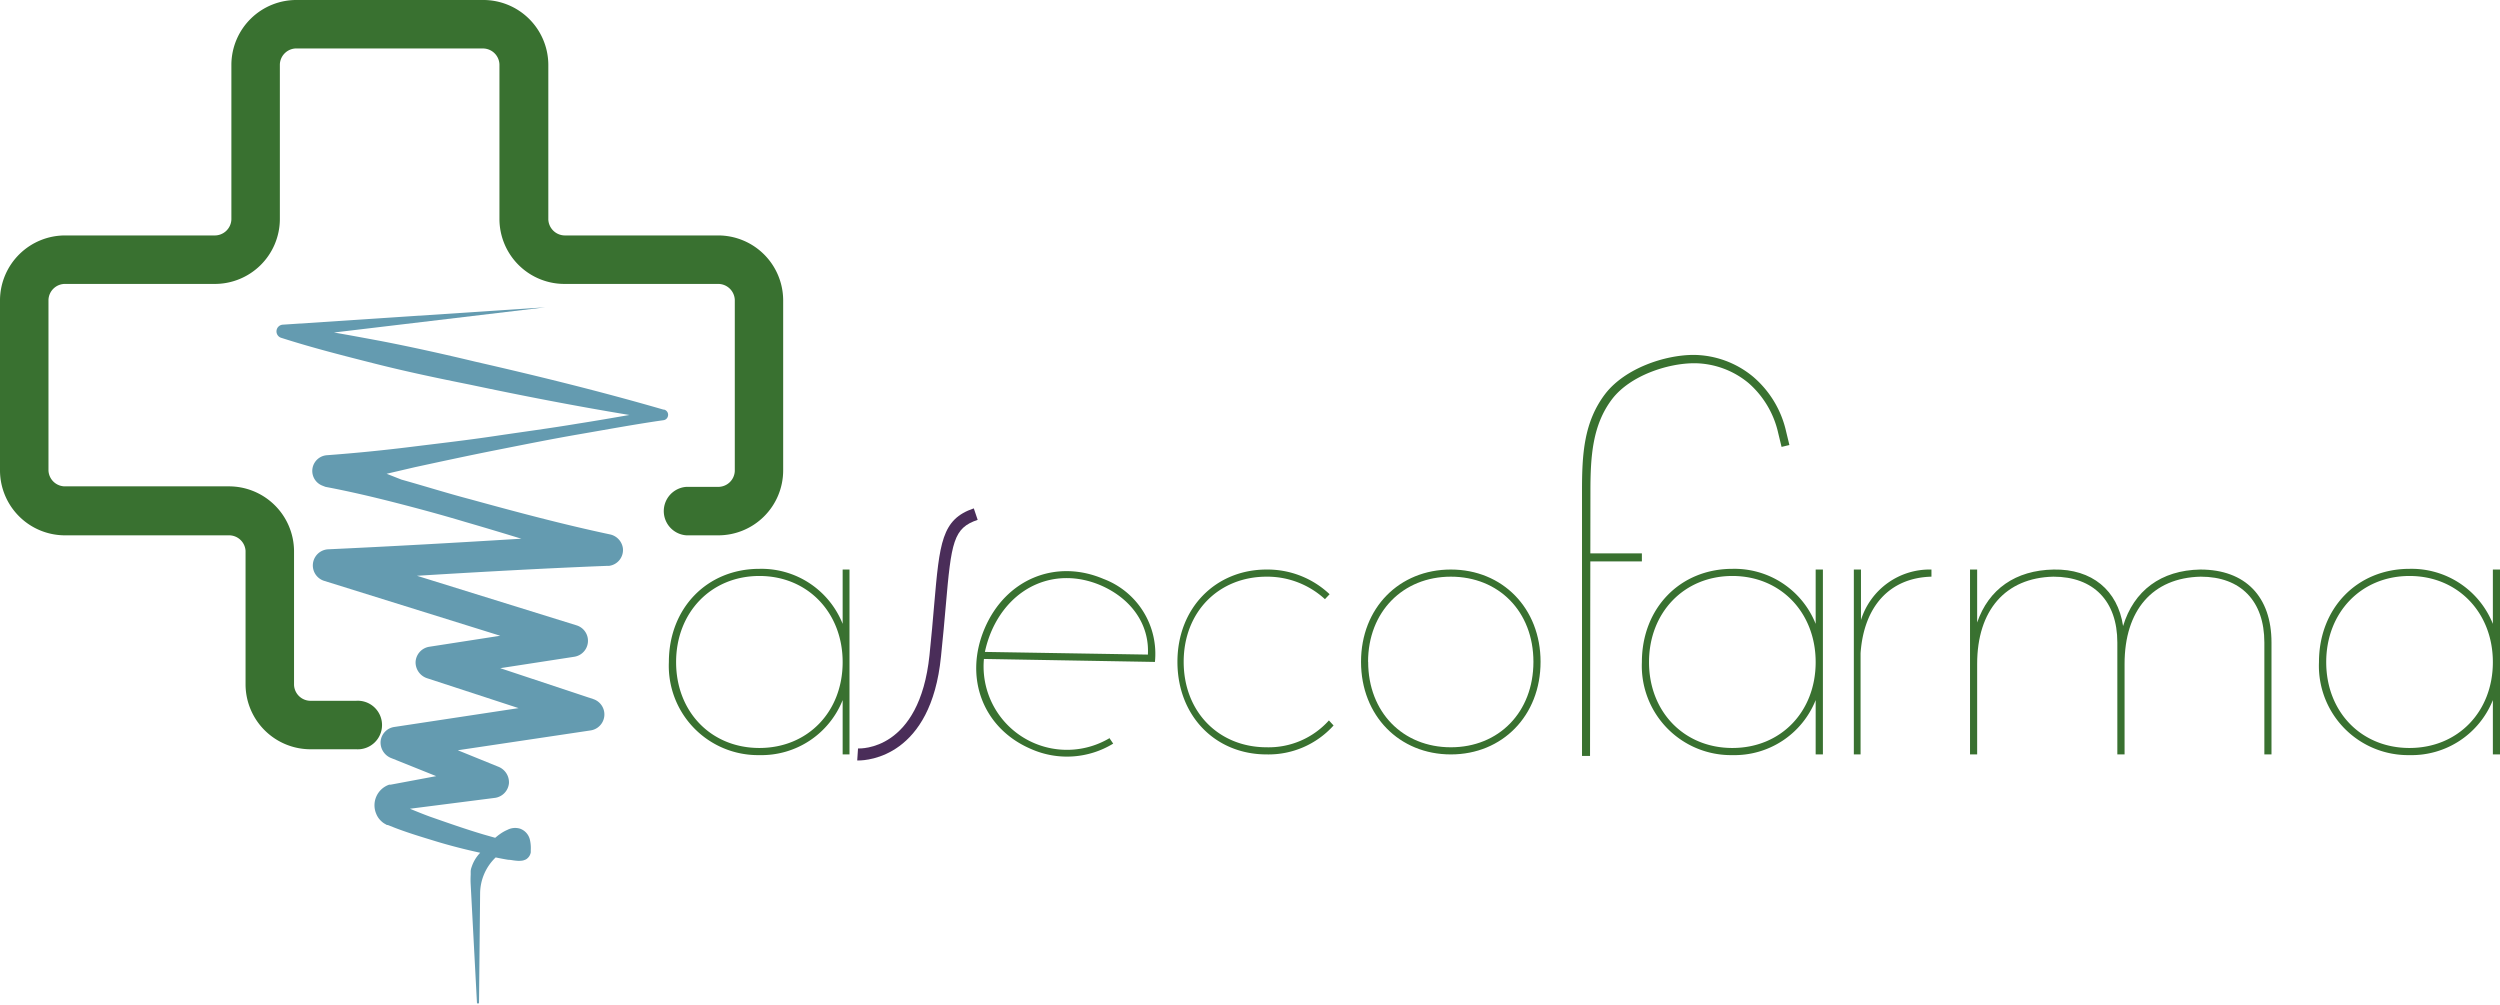
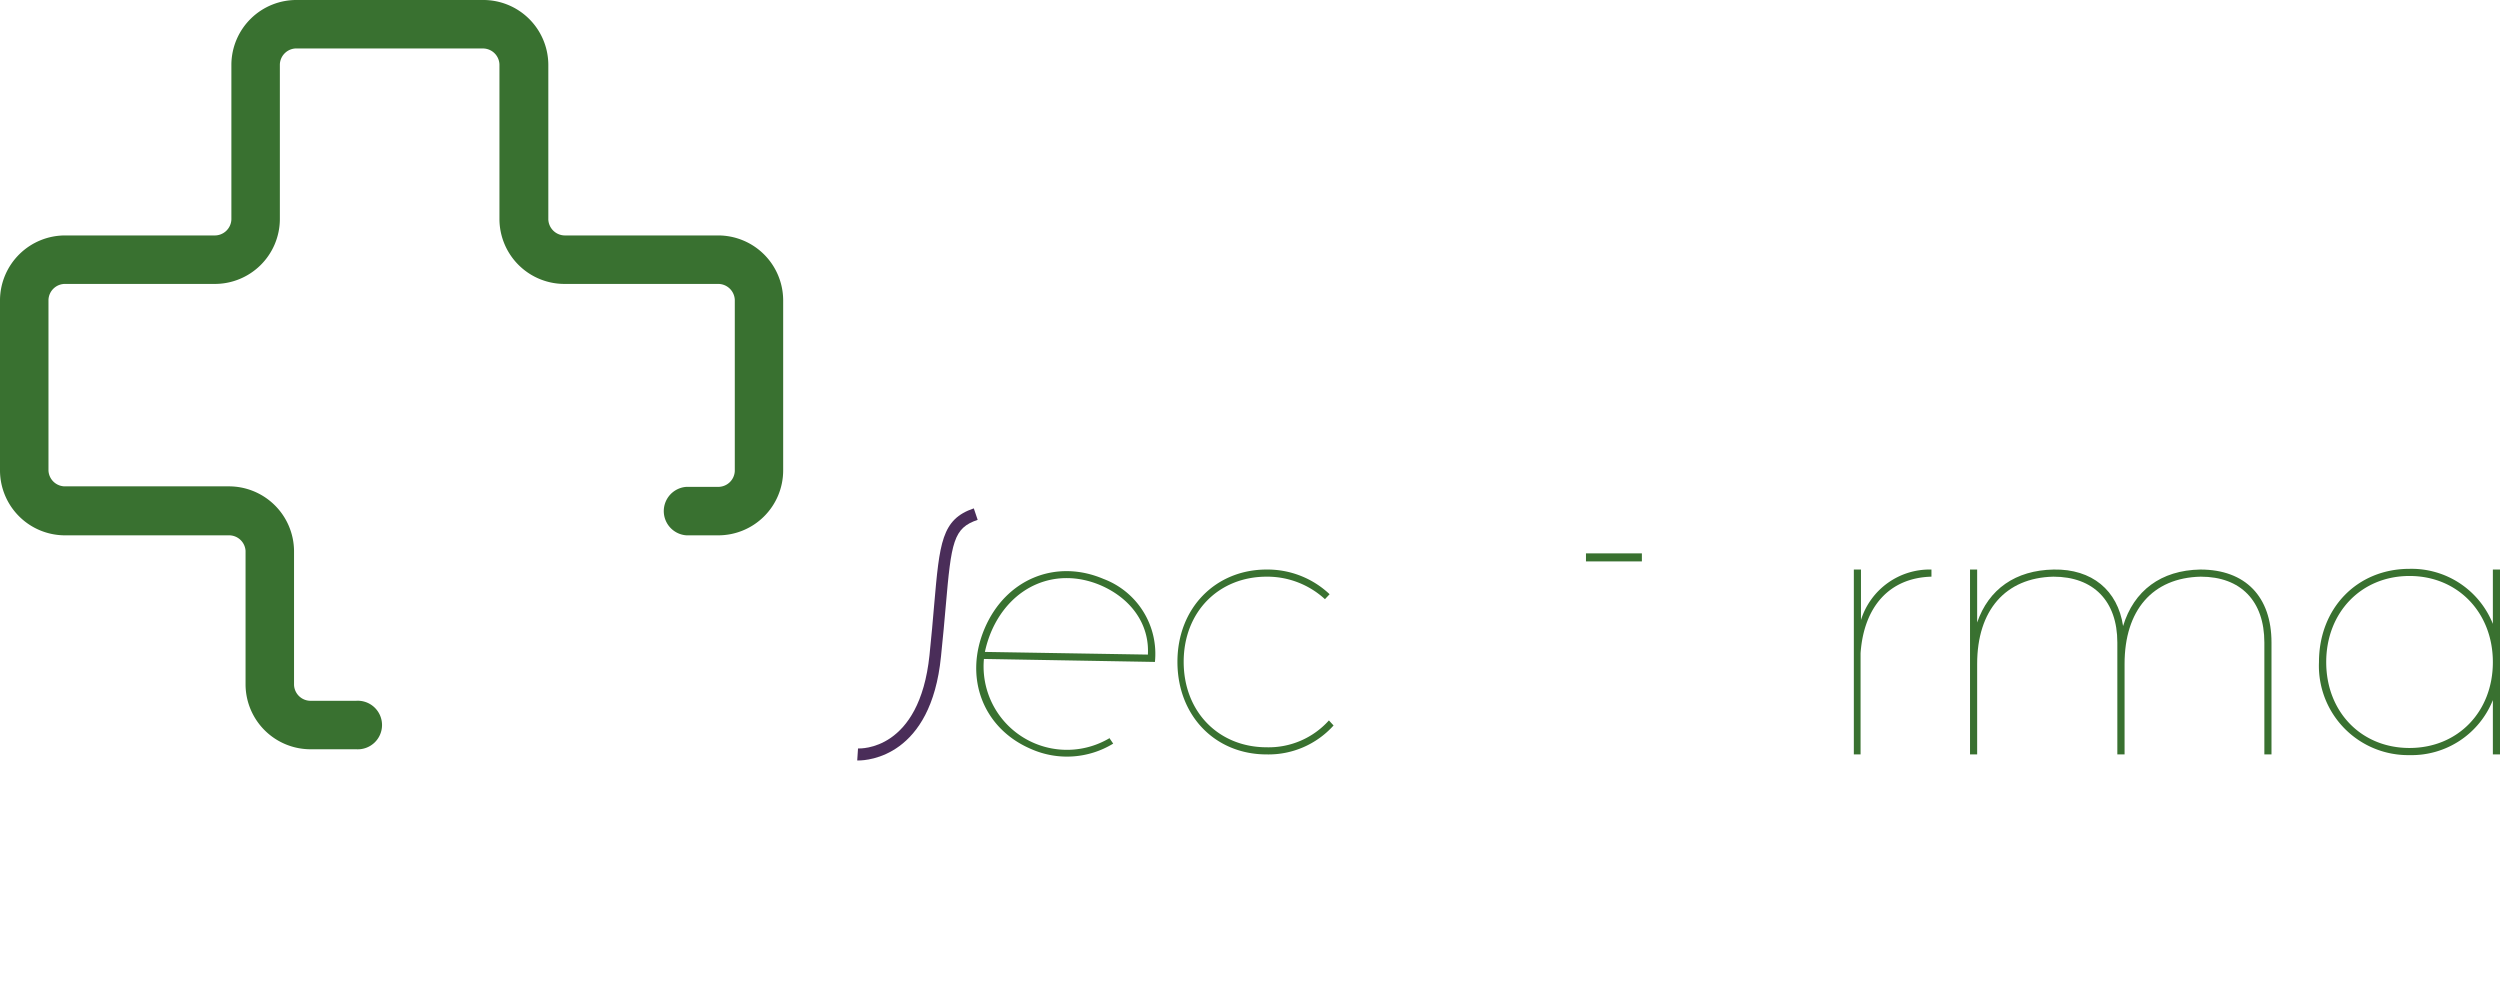
<svg xmlns="http://www.w3.org/2000/svg" viewBox="0 0 252.18 101.36">
  <defs>
    <style>.cls-1{fill:#397130;}.cls-2{fill:#4a2d59;}.cls-3{fill:#649bb0;}</style>
  </defs>
  <g id="Capa_2" data-name="Capa 2">
    <g id="Capa_1-2" data-name="Capa 1">
-       <path class="cls-1" d="M85.69,57.45V76.1H85V70.62a8.82,8.82,0,0,1-8.4,5.55,9,9,0,0,1-9.13-9.38c0-5.45,3.86-9.41,9.13-9.41A8.82,8.82,0,0,1,85,62.93V57.45ZM85,66.79c0-5-3.53-8.69-8.4-8.69s-8.4,3.68-8.4,8.69,3.53,8.66,8.4,8.66S85,71.81,85,66.79Z" />
      <path class="cls-1" d="M111.88,74.41l.41.6a8.94,8.94,0,0,1-8.27.55c-4.85-2.06-6.82-7.18-4.7-12.16s7.17-7.06,12-5a8.07,8.07,0,0,1,5.18,8.37l-17.25-.3a8.41,8.41,0,0,0,12.65,8ZM100,63.69a11.22,11.22,0,0,0-.65,2.07l16.44.27c.17-3.07-1.7-5.67-4.79-7C106.54,57.15,102,59.07,100,63.69Z" />
      <path class="cls-1" d="M127.77,58.17c-4.83,0-8.37,3.54-8.37,8.59s3.54,8.62,8.37,8.62a8.16,8.16,0,0,0,6.28-2.71l.47.51a8.83,8.83,0,0,1-6.75,2.92c-5.19,0-9-3.9-9-9.34s3.86-9.31,9-9.31a9.13,9.13,0,0,1,6.35,2.49l-.47.5A8.6,8.6,0,0,0,127.77,58.17Z" />
-       <path class="cls-1" d="M155.4,66.76c0,5.44-3.86,9.34-9.05,9.34s-9.06-3.9-9.06-9.34,3.86-9.31,9.06-9.31S155.4,61.34,155.4,66.76Zm-17.39,0c0,5.08,3.5,8.62,8.34,8.62s8.33-3.54,8.33-8.62-3.5-8.59-8.33-8.59S138,61.71,138,66.76Z" />
-       <path class="cls-1" d="M183.88,57.45V76.1h-.73V70.62a8.82,8.82,0,0,1-8.4,5.55,9,9,0,0,1-9.13-9.38c0-5.45,3.86-9.41,9.13-9.41a8.82,8.82,0,0,1,8.4,5.55V57.45Zm-.73,9.34c0-5-3.53-8.69-8.4-8.69s-8.41,3.68-8.41,8.69,3.54,8.66,8.41,8.66S183.15,71.81,183.15,66.79Z" />
      <path class="cls-1" d="M194.83,57.45v.72c-4.22.11-6.82,3-7.15,7.72V76.1H187V57.45h.72v5.09A7.26,7.26,0,0,1,194.83,57.45Z" />
      <path class="cls-1" d="M229.13,64.81V76.1h-.72V64.81c0-4.19-2.38-6.64-6.42-6.64-4.87.11-7.68,3.39-7.68,8.8V76.1h-.73V64.81c0-4.19-2.41-6.64-6.45-6.64-4.84.11-7.69,3.39-7.69,8.8V76.1h-.72V57.45h.72v5.34c1.16-3.36,3.86-5.27,7.72-5.34s6.46,2.09,7,5.7c1.08-3.57,3.82-5.63,7.79-5.7C226.5,57.45,229.13,60.19,229.13,64.81Z" />
      <path class="cls-1" d="M252.18,57.45V76.1h-.72V70.62a8.83,8.83,0,0,1-8.41,5.55,9,9,0,0,1-9.13-9.38c0-5.45,3.86-9.41,9.13-9.41a8.83,8.83,0,0,1,8.41,5.55V57.45Zm-.72,9.34c0-5-3.54-8.69-8.41-8.69s-8.4,3.68-8.4,8.69,3.53,8.66,8.4,8.66S251.46,71.81,251.46,66.79Z" />
      <path class="cls-2" d="M86.59,76.71h-.12l.08-1.21c.23,0,6.2.26,7.21-9.41.2-1.94.35-3.62.47-5.06.55-6.29.75-8.65,4-9.75l.39,1.16c-2.45.82-2.66,2.22-3.22,8.7-.13,1.45-.27,3.13-.48,5.08C93.92,76.32,87.54,76.71,86.59,76.71Z" />
-       <path class="cls-1" d="M160.39,76.25h-.81V49.57c0-3.72.17-7,2.36-9.86,2-2.57,6-3.91,8.91-3.91h0a9.52,9.52,0,0,1,6,2.21,10.18,10.18,0,0,1,3.32,5.52l.33,1.36-.79.19-.33-1.36a9.42,9.42,0,0,0-3-5.08,8.64,8.64,0,0,0-5.47-2c-2.67,0-6.45,1.23-8.28,3.6-2,2.62-2.2,5.79-2.2,9.36Z" />
      <rect class="cls-1" x="159.98" y="55.82" width="5.64" height="0.81" />
-       <path class="cls-3" d="M67,41.32l-.07,0c-6.28-1.82-12.61-3.38-19-4.84-3.17-.76-6.35-1.47-9.56-2.09-1.56-.29-3.11-.58-4.68-.85L55,31,28.53,32.75a.68.68,0,0,0-.12,1.34h0c3.12,1,6.28,1.8,9.44,2.6s6.36,1.47,9.55,2.11c5.34,1.13,10.7,2.17,16.09,3.06-1.73.3-3.46.6-5.19.87-2.8.47-5.61.84-8.42,1.26s-5.62.74-8.44,1.09-5.64.63-8.48.84A1.59,1.59,0,0,0,32.55,49l.28.11h0c2.38.45,4.73,1,7.07,1.6s4.67,1.23,7,1.93c1.9.55,3.79,1.12,5.69,1.7-6.5.4-13,.77-19.5,1.07a1.63,1.63,0,0,0-.43,3.17h0l17.8,5.55L43.3,65.24a1.64,1.64,0,0,0-1.38,1.54,1.69,1.69,0,0,0,1.21,1.65l9.18,3L39.78,73.33a1.62,1.62,0,0,0-1.39,1.47,1.69,1.69,0,0,0,1.1,1.68L44,78.29l-4.59.86h0l-.15,0a2.2,2.2,0,0,0-1.31,2.94,2,2,0,0,0,.52.75,1.68,1.68,0,0,0,.37.27l.19.11.09,0,.73.29c1.36.52,2.7.92,4.07,1.34s3,.84,4.52,1.17a3.7,3.7,0,0,0-.87,1.45,1.33,1.33,0,0,0-.09.42l0,.35a8.45,8.45,0,0,0,0,1l.63,11.9a.1.1,0,0,0,.11.09.1.1,0,0,0,.1-.1l.11-11A5.08,5.08,0,0,1,50,86.49l0,0c.42.09.84.17,1.27.24.26,0,.51.07.8.09a2.47,2.47,0,0,0,.55,0,1,1,0,0,0,.31-.08.66.66,0,0,0,.26-.15,1,1,0,0,0,.35-.62v-.23a3.69,3.69,0,0,0-.08-1,1.56,1.56,0,0,0-1-1.15,1.7,1.7,0,0,0-1.28.12,4,4,0,0,0-.77.44c-.16.11-.31.24-.46.36l-1.16-.33C47,83.65,45.15,83,43.35,82.37c-.68-.25-1.34-.52-2-.79l8.6-1.1h0A1.65,1.65,0,0,0,51.34,79a1.69,1.69,0,0,0-1.1-1.67l-4.06-1.65,13.39-2a1.63,1.63,0,0,0,.28-3.16l-9.39-3.12,7.46-1.15a1.63,1.63,0,0,0,.24-3.17l-16.1-5c6.39-.39,12.77-.75,19.16-1h0l.21,0a1.61,1.61,0,0,0,1.4-1.8,1.66,1.66,0,0,0-1.33-1.38c-4.7-1-9.35-2.24-14-3.52-2.33-.61-4.64-1.34-7-2L39,47.79l2.83-.66c2.77-.6,5.55-1.2,8.33-1.75s5.56-1.11,8.35-1.59,5.59-1,8.39-1.4h0a.53.53,0,0,0,.47-.39A.54.54,0,0,0,67,41.32Z" />
-       <path class="cls-3" d="M40.05,81l0,0L40,81Z" />
+       <path class="cls-3" d="M40.05,81L40,81Z" />
      <path class="cls-1" d="M35.93,75.58H31.38a6.56,6.56,0,0,1-6.61-6.5V55.56A1.67,1.67,0,0,0,23.05,54H6.61A6.56,6.56,0,0,1,0,47.46V30.25a6.57,6.57,0,0,1,6.61-6.5h15a1.68,1.68,0,0,0,1.73-1.61V6.5A6.56,6.56,0,0,1,30,0H48.7a6.56,6.56,0,0,1,6.61,6.5V22.14A1.68,1.68,0,0,0,57,23.75H72.39A6.56,6.56,0,0,1,79,30.25V47.46A6.55,6.55,0,0,1,72.39,54H69.25a2.45,2.45,0,0,1,0-4.89h3.14a1.67,1.67,0,0,0,1.73-1.6V30.25a1.68,1.68,0,0,0-1.73-1.61H57a6.56,6.56,0,0,1-6.62-6.5V6.5A1.67,1.67,0,0,0,48.7,4.89H30A1.67,1.67,0,0,0,28.23,6.5V22.14a6.56,6.56,0,0,1-6.62,6.5h-15a1.67,1.67,0,0,0-1.72,1.61V47.46a1.67,1.67,0,0,0,1.72,1.6H23.05a6.57,6.57,0,0,1,6.61,6.5V69.08a1.67,1.67,0,0,0,1.72,1.61h4.55a2.45,2.45,0,1,1,0,4.89Z" />
    </g>
  </g>
</svg>